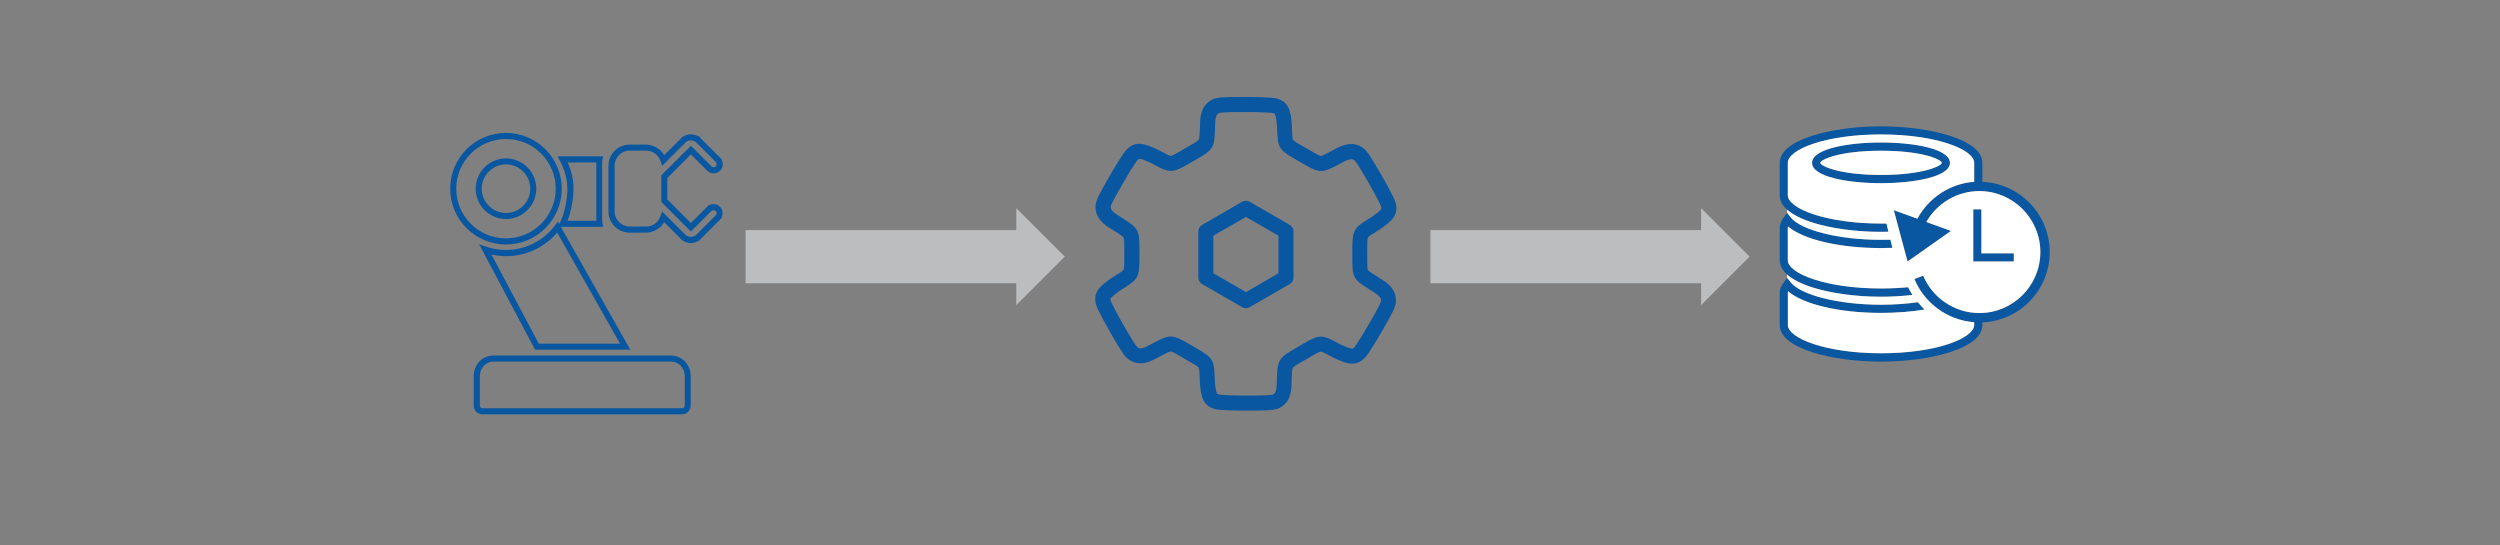
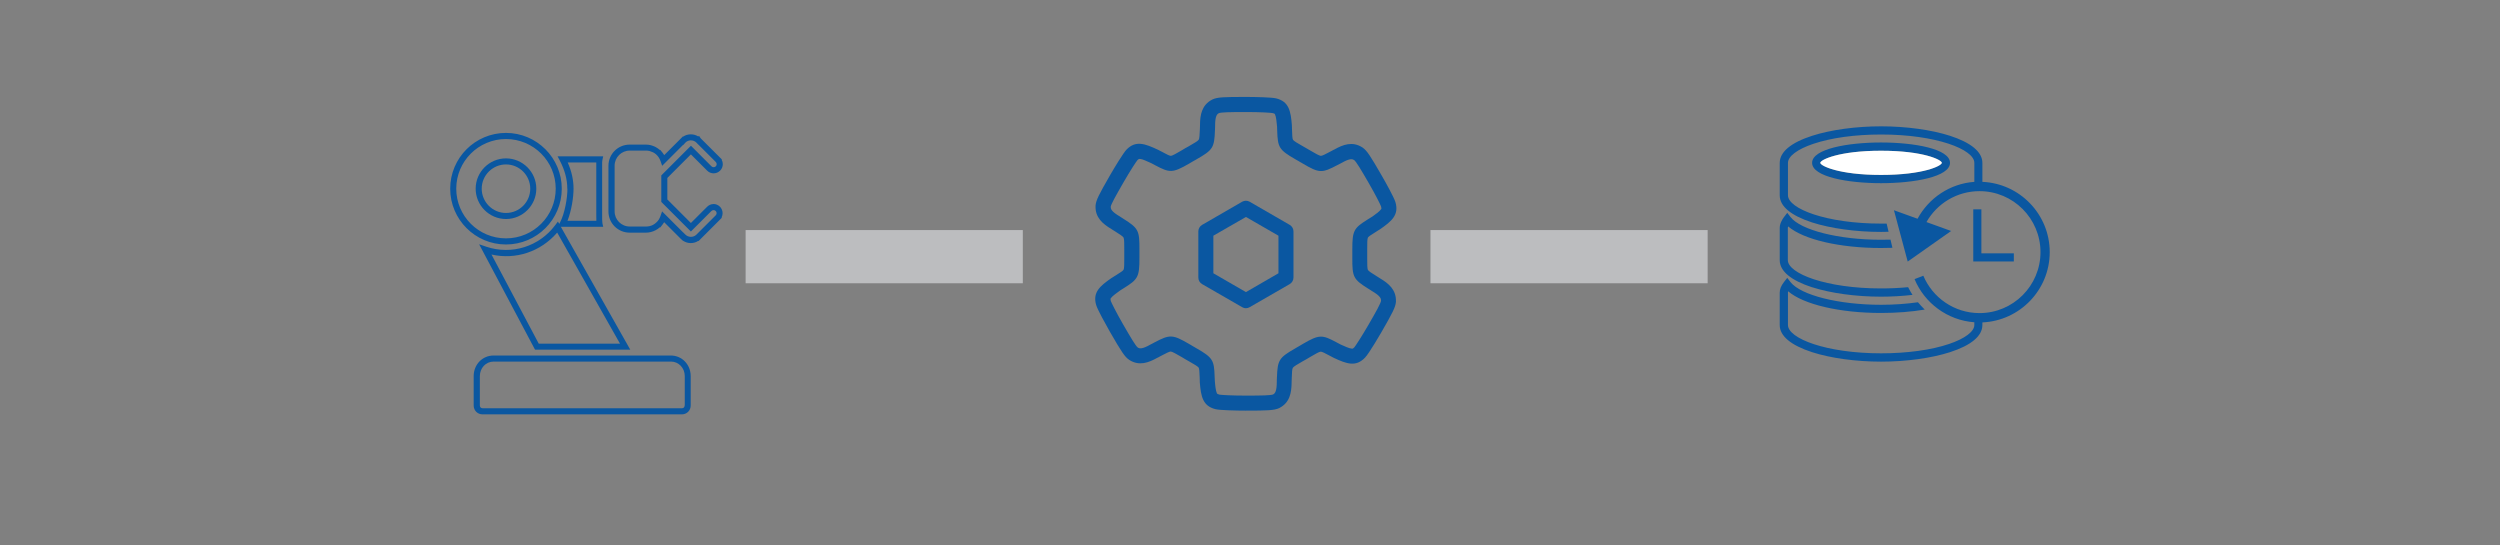
<svg xmlns="http://www.w3.org/2000/svg" id="Layer_1" viewBox="0 0 376 82" width="376" height="82">
  <rect x="0" y="0" width="376" height="82" fill="#808080" stroke="none" />
  <defs>
    <style>
      .cls-1{fill:none;stroke:#bcbdbf;stroke-linejoin:round;stroke-width:8px}.cls-2{fill:#0a57a1}.cls-2,.cls-3,.cls-4{stroke-width:0}.cls-3{fill:#bcbdbf}.cls-4{fill:#fff}
    </style>
  </defs>
  <path class="cls-2" d="M296.78 31.48v7.84h6.1V38.1H298v-6.62h-1.22zM293.28 24.49c0-2.1-5.38-3.06-10.37-3.06s-10.37.96-10.37 3.06 5.38 3.06 10.37 3.06 10.37-.96 10.37-3.06Zm-10.37 1.82c-6.39 0-9.14-1.38-9.14-1.82s2.75-1.82 9.14-1.82 9.14 1.38 9.14 1.82-2.75 1.82-9.14 1.82Z" />
  <path class="cls-2" d="M298.15 27.34V24.5c0-1.64-1.69-3.05-4.88-4.08-2.8-.9-6.58-1.42-10.36-1.42s-7.56.52-10.36 1.42c-3.2 1.03-4.88 2.44-4.88 4.08v4.88c0 1.64 1.69 3.05 4.88 4.08 2.81.9 6.58 1.42 10.36 1.42.38 0 .75 0 1.13-.02l-.29-1.23h-.83c-8.26 0-14.01-2.25-14.01-4.26v-4.88c0-.98 1.42-2.05 3.79-2.85 2.68-.91 6.31-1.41 10.23-1.41 8.26 0 14.01 2.24 14.01 4.26v2.86c-3.69.27-6.86 2.45-8.54 5.55l-3.55-1.28 2.07 7.72 6.53-4.6-3.71-1.34c1.58-2.78 4.56-4.65 7.98-4.65 5.06 0 9.17 4.11 9.17 9.17s-4.11 9.17-9.17 9.17c-3.8 0-7.06-2.32-8.45-5.62l-1.32.51c1.5 3.6 4.93 6.19 8.99 6.49v.41c0 .98-1.42 2.05-3.79 2.85-2.68.91-6.31 1.41-10.23 1.41-8.26 0-14.01-2.24-14.01-4.26v-4.87c0-.06 0-.13.03-.2 2.31 1.98 7.74 3.26 13.98 3.26 2.34 0 4.57-.18 6.56-.51-.36-.35-.7-.72-1.02-1.1-1.72.24-3.6.38-5.54.38-6.36 0-12.09-1.44-13.63-3.42l-.49-.63-.49.63c-.44.57-.64 1.08-.64 1.6v4.87c0 1.64 1.69 3.05 4.88 4.08 2.8.9 6.58 1.42 10.36 1.42s7.56-.52 10.36-1.42c3.2-1.03 4.88-2.44 4.88-4.08v-.4c5.63-.24 10.13-4.89 10.13-10.57s-4.5-10.33-10.13-10.57Z" />
  <path class="cls-2" d="M272.54 43.2c2.81.9 6.58 1.42 10.36 1.42 1.61 0 3.21-.09 4.74-.27-.24-.37-.46-.76-.66-1.16-1.3.13-2.68.19-4.08.19-8.26 0-14.01-2.25-14.01-4.26v-4.88c0-.06.01-.12.04-.19 2.32 1.98 7.75 3.25 13.98 3.25.58 0 1.14-.01 1.71-.03l-.29-1.23c-.47.02-.94.02-1.41.02-6.36 0-12.09-1.44-13.63-3.42l-.49-.63-.49.64c-.15.2-.27.39-.34.55-.13.24-.3.62-.3 1.05v4.88c0 1.64 1.69 3.05 4.88 4.08Z" />
  <path class="cls-4" d="M282.91 22.67c-6.39 0-9.14 1.38-9.14 1.82s2.75 1.82 9.14 1.82 9.14-1.38 9.14-1.82-2.75-1.82-9.14-1.82Z" />
-   <path class="cls-4" d="M272.54 33.45c-1.68-.54-2.93-1.19-3.75-1.92v.49l.49.63c1.54 1.98 7.27 3.42 13.63 3.42.48 0 .95 0 1.41-.02l.29 1.23c-.56.02-1.13.03-1.71.03-6.23 0-11.66-1.27-13.98-3.25-.02.07-.04.14-.04.19v4.88c0 2.01 5.75 4.26 14.01 4.26 1.41 0 2.78-.07 4.08-.19.2.4.42.78.66 1.16-1.53.18-3.14.27-4.74.27-3.78 0-7.56-.52-10.36-1.42-1.68-.54-2.93-1.19-3.75-1.92v.49l.49.63c1.54 1.98 7.27 3.42 13.63 3.42 1.94 0 3.82-.13 5.54-.38.32.39.66.76 1.02 1.1-1.99.33-4.22.51-6.56.51-6.24 0-11.67-1.27-13.98-3.26-.02.07-.03.14-.03.2v4.87c0 2.01 5.75 4.26 14.01 4.26 3.91 0 7.55-.5 10.22-1.41 2.37-.8 3.79-1.87 3.79-2.85v-.41c-4.06-.3-7.49-2.9-8.99-6.49l1.32-.51c1.39 3.3 4.66 5.62 8.45 5.62 5.06 0 9.17-4.11 9.17-9.17s-4.11-9.17-9.17-9.17c-3.41 0-6.4 1.88-7.98 4.65l3.71 1.34-6.53 4.6-2.07-7.72 3.55 1.28c1.67-3.1 4.84-5.27 8.54-5.55v-2.86c0-2.01-5.75-4.26-14.01-4.26-3.91 0-7.55.5-10.23 1.41-2.37.8-3.79 1.87-3.79 2.85v4.88c0 2.01 5.75 4.26 14.01 4.26h.83l.29 1.23c-.37.01-.75.02-1.13.02-3.78 0-7.56-.52-10.36-1.42Zm24.24-1.97H298v6.62h4.88v1.22h-6.1v-7.84Zm-13.88-3.93c-5 0-10.37-.96-10.37-3.06s5.38-3.06 10.37-3.06 10.37.96 10.37 3.06-5.38 3.06-10.37 3.06Z" />
  <g id="Gear">
    <path class="cls-2" d="M187.39 46.36c-.19 0-.39-.05-.57-.16l-6.02-3.47c-.35-.2-.57-.57-.57-.98V34.8c0-.4.22-.78.57-.98l6.02-3.48c.35-.2.78-.2 1.13 0l6.02 3.48c.35.2.57.58.57.98v6.95c0 .4-.22.77-.57.98l-6.02 3.47c-.17.1-.37.16-.56.16Zm-4.9-5.26 4.9 2.83 4.89-2.83v-5.65l-4.89-2.82-4.9 2.82v5.65Z" />
    <path class="cls-2" d="M187.34 61.76c-1.27 0-3.84-.05-4.53-.22-1.92-.48-2.19-1.91-2.36-4.04v-.07c0-.26-.02-.48-.02-.7-.03-.72-.05-1.28-.15-1.44-.13-.19-.72-.53-1.48-.96-.17-.1-.35-.21-.56-.32-.2-.12-.38-.22-.55-.33-.8-.46-1.37-.79-1.61-.81h-.01c-.21 0-.71.27-1.39.62-.17.09-.34.18-.54.29-.03.01-.05.03-.08.03-1.31.74-2.72 1.27-4.21.33-.02-.01-.03-.03-.05-.04-.64-.45-1.07-1.08-2.87-4.2-.63-1.11-1.87-3.34-2.07-4.03-.55-1.91.57-2.85 2.33-4.07.01 0 .02-.02.04-.02.21-.13.41-.26.59-.37.61-.38 1.09-.68 1.17-.85.1-.2.1-.89.1-1.76v-1.28c0-.92 0-1.58-.11-1.79-.09-.18-.57-.48-1.24-.91-.16-.1-.32-.2-.51-.32-.03-.01-.05-.03-.07-.05-1.3-.77-2.46-1.73-2.39-3.47v-.07c.08-.83.52-1.66 2.2-4.59.64-1.11 1.96-3.29 2.45-3.81 1.37-1.42 2.76-.91 4.71 0 .01.01.03.02.04.02.22.12.43.23.62.32.63.34 1.14.61 1.32.59.22-.02.82-.36 1.57-.8.18-.1.36-.21.55-.33.2-.11.39-.22.56-.31.8-.46 1.37-.79 1.5-.99.11-.17.13-.74.17-1.53 0-.18 0-.38.02-.6v-.09c.01-1.5.26-2.99 1.81-3.8l.06-.03c.75-.35 1.69-.38 5.07-.38 1.27 0 3.83.05 4.52.22 1.93.48 2.19 1.92 2.36 4.05v.04c0 .25.01.49.02.7.03.72.04 1.28.15 1.44.12.19.72.53 1.47.96.17.1.36.2.56.32.19.12.38.23.55.32.79.46 1.36.79 1.6.81.21.01.71-.26 1.41-.63.16-.09.34-.18.53-.28.03-.01.06-.03.09-.04 1.31-.74 2.72-1.27 4.2-.33.02 0 .04.02.05.03.68.48 1.18 1.27 2.87 4.2.64 1.1 1.88 3.34 2.08 4.03.55 1.91-.57 2.85-2.33 4.07-.05.04-.1.07-.17.1-.16.1-.33.21-.47.3-.61.38-1.09.68-1.18.85-.1.2-.1.89-.1 1.76v1.29c0 .92 0 1.58.1 1.8.09.18.57.49 1.24.9.16.1.33.21.51.32.02.02.04.03.07.05 1.3.76 2.46 1.73 2.4 3.48v.07c-.08.82-.52 1.66-2.2 4.58-.08.13-1.84 3.18-2.46 3.81-1.37 1.42-2.75.93-4.69.02l-.04-.02c-.22-.12-.43-.23-.61-.32-.63-.34-1.14-.61-1.32-.59-.23.01-.82.36-1.58.8-.17.1-.35.21-.55.33-.2.11-.39.22-.56.31-.8.46-1.37.79-1.5.99-.11.17-.13.74-.16 1.53 0 .19 0 .38-.02.6v.09c-.02 1.51-.26 3-1.82 3.81-.02.01-.04.02-.05.03-.77.34-1.7.38-5.08.38Zm-3.97-2.41c.29.05 1.84.15 3.97.15 2.49 0 3.75-.03 4.12-.17.26-.14.57-.38.57-1.92v-.17c0-.17.01-.33.02-.48.1-2.64.31-2.96 2.8-4.39.18-.1.36-.2.55-.32.2-.11.38-.22.54-.32 2.5-1.46 2.92-1.39 5.08-.24.18.09.37.19.58.31.61.29 1.36.62 1.75.64.09 0 .13.01.33-.19 0 0 .01 0 .01-.01.19-.23 1.04-1.52 2.11-3.36 1.25-2.15 1.85-3.26 1.91-3.65 0-.3-.04-.68-1.37-1.46-.05-.03-.1-.06-.15-.1-.14-.09-.27-.17-.4-.25-2.24-1.4-2.42-1.75-2.4-4.62v-1.27c-.01-2.89.25-3.23 2.32-4.53.18-.1.37-.23.58-.36.03-.01.06-.04.09-.05.54-.38 1.14-.82 1.34-1.13.05-.07.07-.11 0-.39-.1-.29-.79-1.68-1.85-3.52-1.24-2.15-1.9-3.24-2.21-3.48-.26-.15-.61-.31-1.95.47-.05.03-.11.05-.16.08-.15.07-.28.14-.41.21-2.34 1.24-2.73 1.22-5.2-.23-.16-.1-.35-.2-.55-.32-.19-.11-.37-.22-.54-.31-2.52-1.44-2.67-1.83-2.76-4.28 0-.19-.01-.41-.02-.65-.06-.68-.14-1.49-.31-1.84-.04-.08-.05-.12-.34-.19h-.01c-.29-.06-1.84-.16-3.97-.16-2.49 0-3.75.03-4.12.17-.26.14-.57.38-.57 1.92v.18c0 .16-.01.32-.02.47-.1 2.64-.3 2.96-2.8 4.39-.17.1-.35.21-.55.31-.2.12-.38.22-.54.32-2.51 1.45-2.93 1.39-5.09.25-.18-.09-.37-.19-.58-.31-1.75-.82-1.85-.72-2.1-.46-.19.22-1.05 1.52-2.11 3.36-1.24 2.16-1.85 3.26-1.91 3.65 0 .3.04.68 1.38 1.46.05.03.1.06.15.1.14.09.27.18.39.25 2.24 1.41 2.42 1.75 2.4 4.62v1.26c.01 2.9-.25 3.23-2.32 4.53-.17.11-.36.22-.56.35-.55.39-1.21.87-1.43 1.19-.05.07-.07.11 0 .39v.01c.1.28.79 1.67 1.85 3.52 1.24 2.15 1.9 3.24 2.2 3.48.26.16.61.31 1.95-.46.05-.03.1-.06.16-.08.14-.08.28-.15.41-.22 2.33-1.23 2.72-1.21 5.21.23.16.1.34.21.54.32.2.11.38.21.55.32 2.51 1.43 2.67 1.83 2.75 4.27.02.2.02.41.03.64.05.69.14 1.52.31 1.86.05.08.06.13.35.19Zm0 0h.02-.02Zm20.35-7.13v.01-.01Zm-36.69-6.93v.01-.01Zm40.69-14.24v.01-.01Zm-36.69-6.93h-.01.01Zm20.34-7.11h.02-.02Z" />
  </g>
  <path class="cls-1" d="M112.14 38.6h41.69" />
-   <path class="cls-3" d="M152.85 31.31v14.58l7.29-7.29-7.29-7.29z" />
  <path class="cls-1" d="M215.14 38.6h41.69" />
-   <path class="cls-3" d="M255.85 31.31v14.58l7.29-7.29-7.29-7.29z" />
  <path class="cls-2" d="M85.34 28.38c0 1.45-.41 3.75-1.11 5.07l-.12.22-.2-.35-.42.56c-2.4 3.21-6.56 4.5-10.34 3.23l-1.09-.37 8.38 15.8.02.05h14.33L84.35 34.11h6.37l-.12-.55c-.03-.15-.05-.67-.04-1.55v-7.28c0-.25 0-.45.04-.67l.12-.55h-6.86l.35.67c.74 1.42 1.11 2.8 1.11 4.19Zm4.34 4.83h-4.33c.62-1.57.91-3.59.91-4.83 0-1.33-.29-2.62-.88-3.95h4.3v7.59c0 .53 0 .9.01 1.19Zm-8.65 18.48-7.11-13.41c3.64.83 7.4-.42 9.88-3.3l9.45 16.71H81.03Z" />
  <path class="cls-2" d="M84.49 28.38c0-4.62-3.76-8.39-8.39-8.39s-8.39 3.76-8.39 8.39 3.76 8.39 8.39 8.39 8.39-3.76 8.39-8.39Zm-.91 0c0 4.12-3.35 7.47-7.48 7.47s-7.48-3.35-7.48-7.47 3.35-7.47 7.48-7.47 7.48 3.35 7.48 7.47ZM107.32 30.69c-.37 0-.72.15-.98.42l-2.43 2.43-3.54-3.54v-3.24l3.54-3.54 2.43 2.43c.26.27.61.42.99.42.76 0 1.38-.62 1.38-1.38 0-.23-.06-.46-.17-.66l.03-.05-3.17-3.16-.27-.39-.1.1c-.68-.44-1.62-.43-2.29.02l-.03-.03-2.81 2.81c-.07-.11-.14-.22-.22-.32l-.38-.47-.03.04c-.2-.18-.44-.34-.69-.48-.18-.09-.37-.16-.6-.23l-.09-.03c-.24-.06-.49-.09-.72-.09h-2.48c-1.76 0-3.18 1.43-3.18 3.18v6.88c0 1.76 1.43 3.18 3.18 3.18h2.48c.23 0 .47-.03.71-.09.03 0 .06-.02.1-.03.23-.06.42-.14.63-.25.23-.12.45-.27.65-.45l.04.05.37-.48c.08-.1.15-.21.22-.32l2.49 2.49.27.25.08.05c.34.22.74.35 1.16.35s.79-.11 1.12-.33l.04.04 3.22-3.22.3-.31-.04-.05c.1-.19.15-.41.15-.63 0-.76-.62-1.38-1.38-1.38Zm-3.41-9.58c.31 0 .62.12.83.34l.21.22.06.05 2.35 2.35.29.29c.09.09.14.21.14.33 0 .26-.21.46-.46.46-.13 0-.24-.05-.34-.15l-3.01-3.02-.06-.06-4.46 4.46v3.99l4.39 4.39.06.06 3.08-3.08c.09-.09.21-.14.33-.14.26 0 .46.21.46.46 0 .12-.05.24-.14.33L105 35.03l-.26.26c-.21.21-.51.33-.82.33h-.02c-.32 0-.63-.14-.84-.36l-.27-.27-.07-.06-3.14-3.14-.24.7c-.07.19-.16.38-.26.54l-.11.15c-.2.26-.47.49-.79.66-.12.06-.26.11-.41.15l-.07.02c-.18.04-.34.06-.51.06h-2.48c-1.25 0-2.27-1.02-2.27-2.27v-6.88c0-1.25 1.02-2.27 2.27-2.27h2.48c.16 0 .33.02.5.06l.08.03c.17.05.3.1.45.17.3.15.56.37.76.64l.09.12c.12.18.21.37.28.57l.24.7 3.14-3.14.02.02.32-.35c.21-.23.52-.36.84-.36h.02Z" />
  <path class="cls-2" d="M76.1 23.82c-2.51 0-4.56 2.05-4.56 4.56s2.05 4.56 4.56 4.56 4.56-2.05 4.56-4.56-2.05-4.56-4.56-4.56Zm3.65 4.56c0 2.01-1.64 3.65-3.65 3.65s-3.65-1.64-3.65-3.65 1.64-3.65 3.65-3.65 3.65 1.64 3.65 3.65ZM100.89 53.47H74.23c-1.68 0-2.99 1.36-2.99 3.1v4.41c0 .76.58 1.34 1.34 1.34h29.96c.76 0 1.34-.58 1.34-1.34v-4.41c0-1.74-1.31-3.1-2.99-3.1Zm2.08 7.51c0 .26-.16.42-.42.42H72.59c-.26 0-.42-.17-.42-.42v-4.41c0-1.23.91-2.19 2.08-2.19h26.66c1.16 0 2.08.96 2.08 2.19v4.41Z" />
</svg>